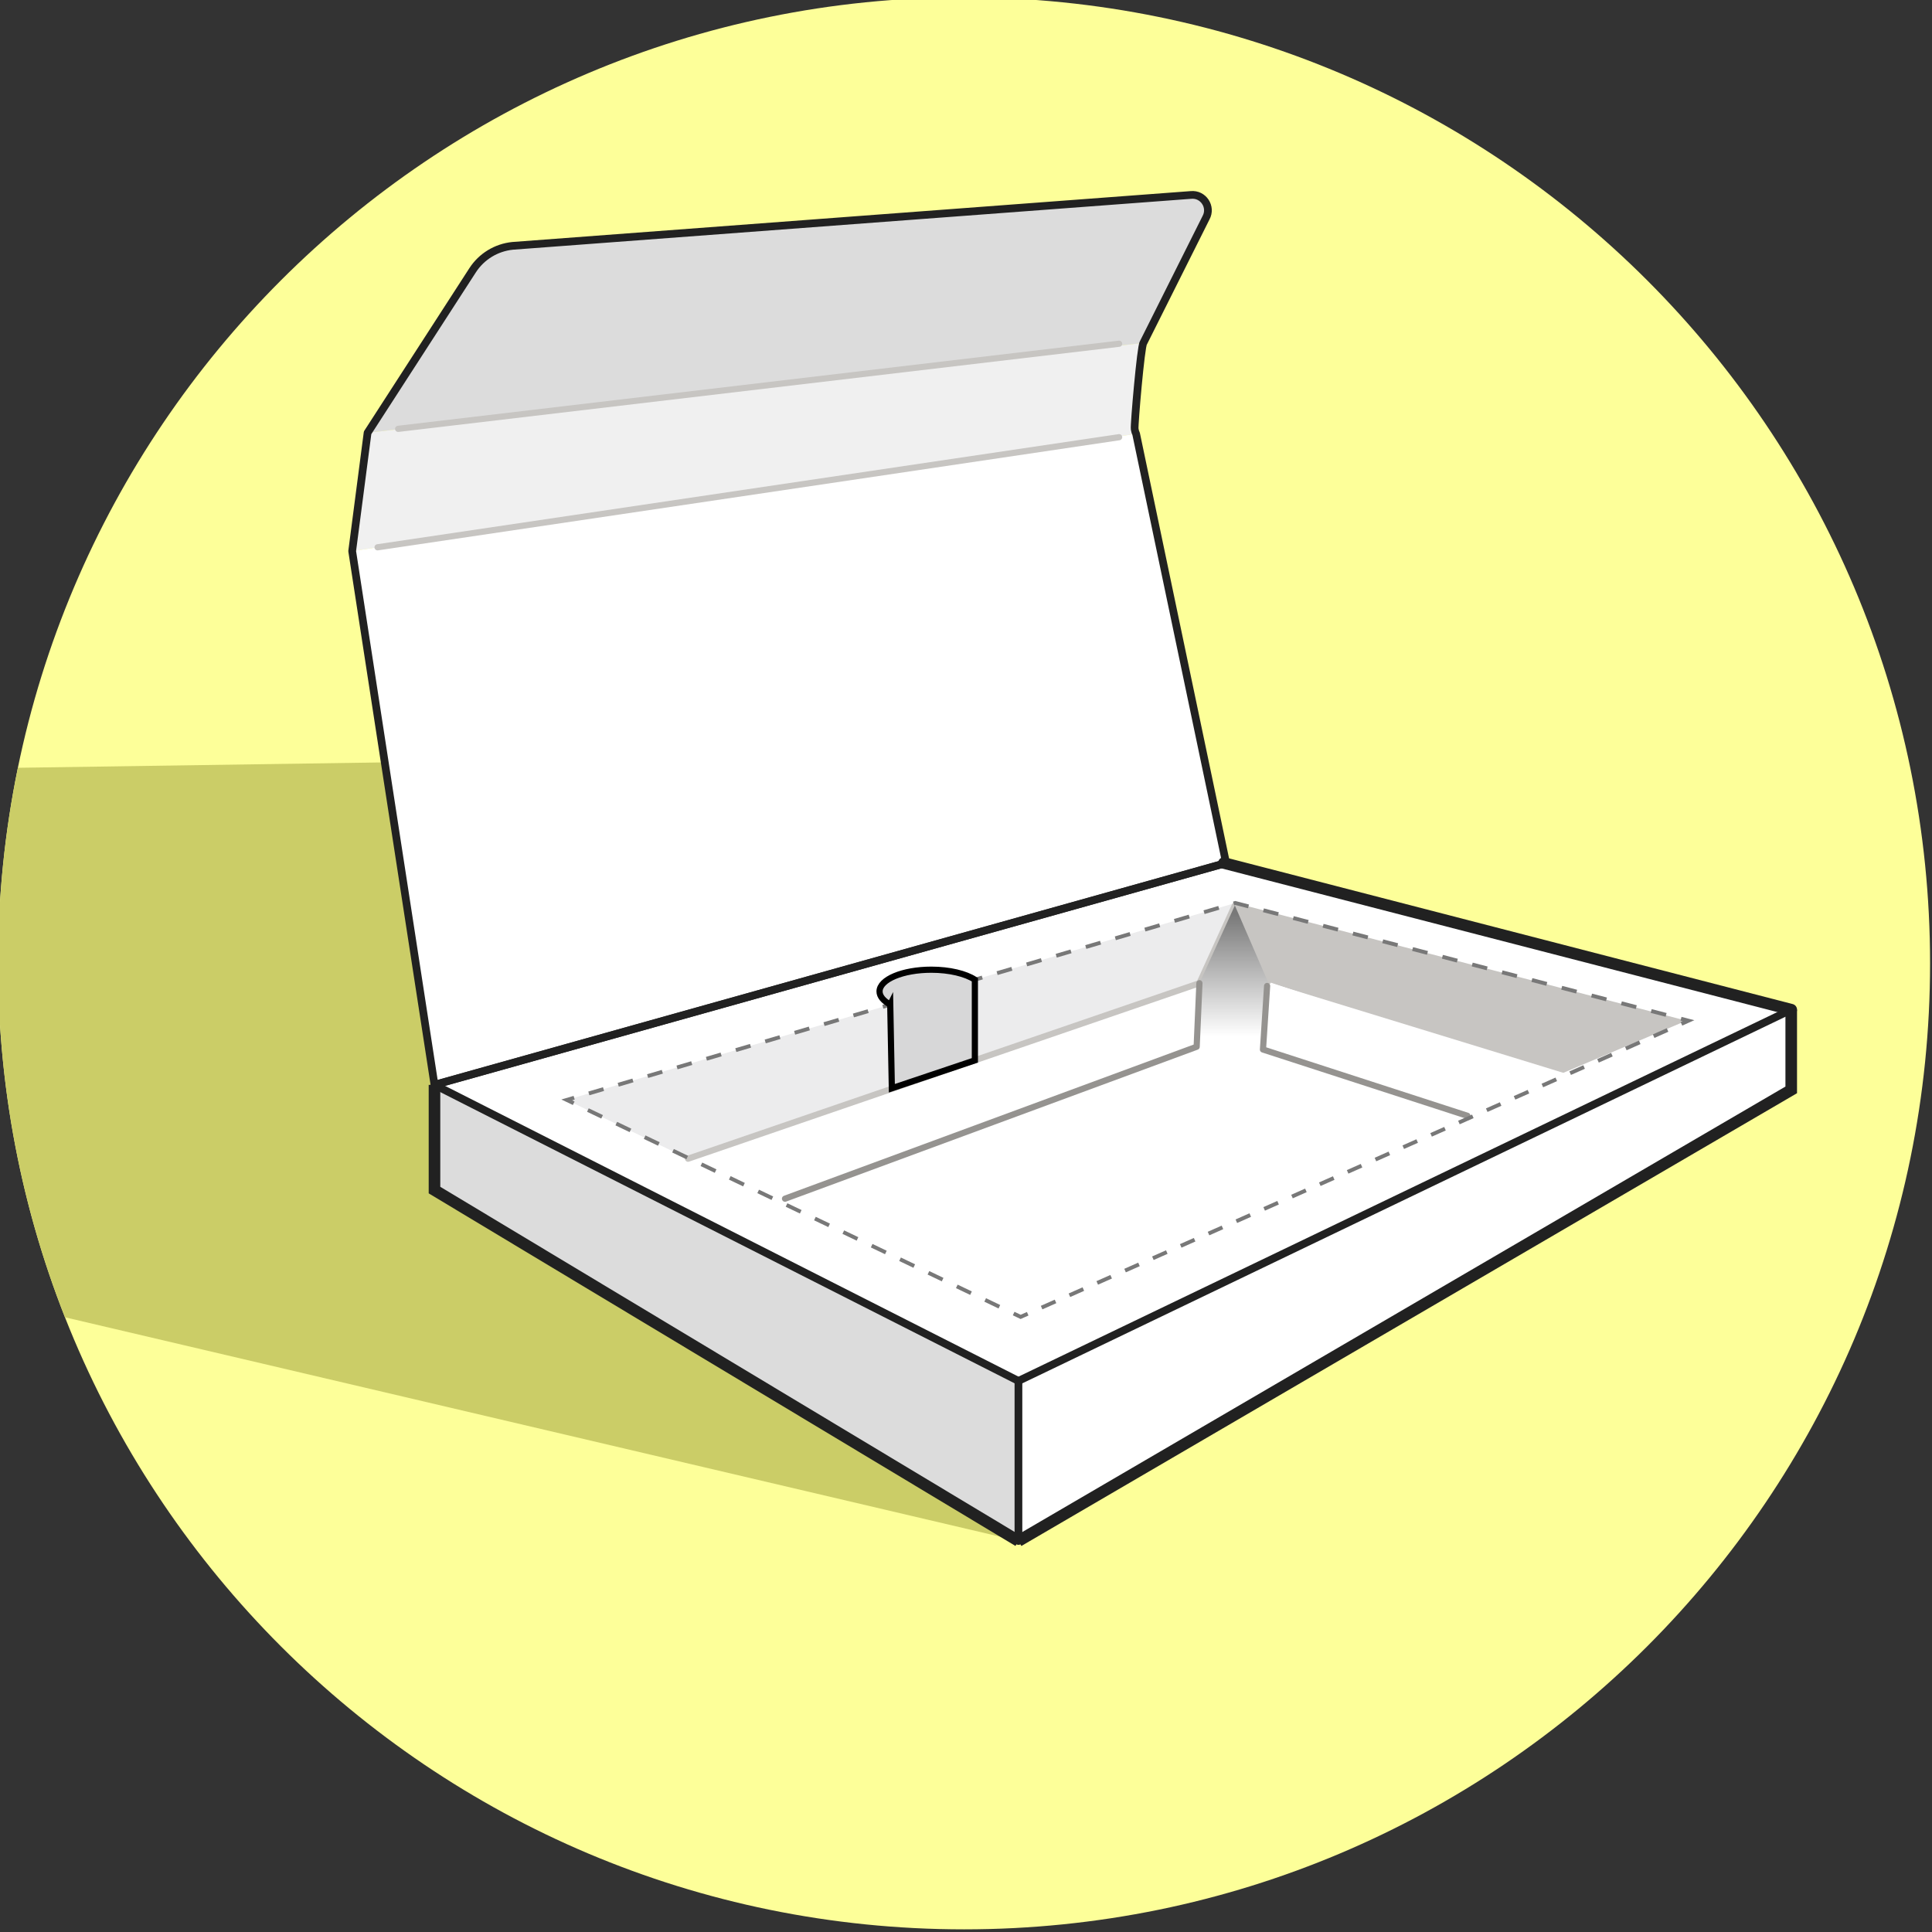
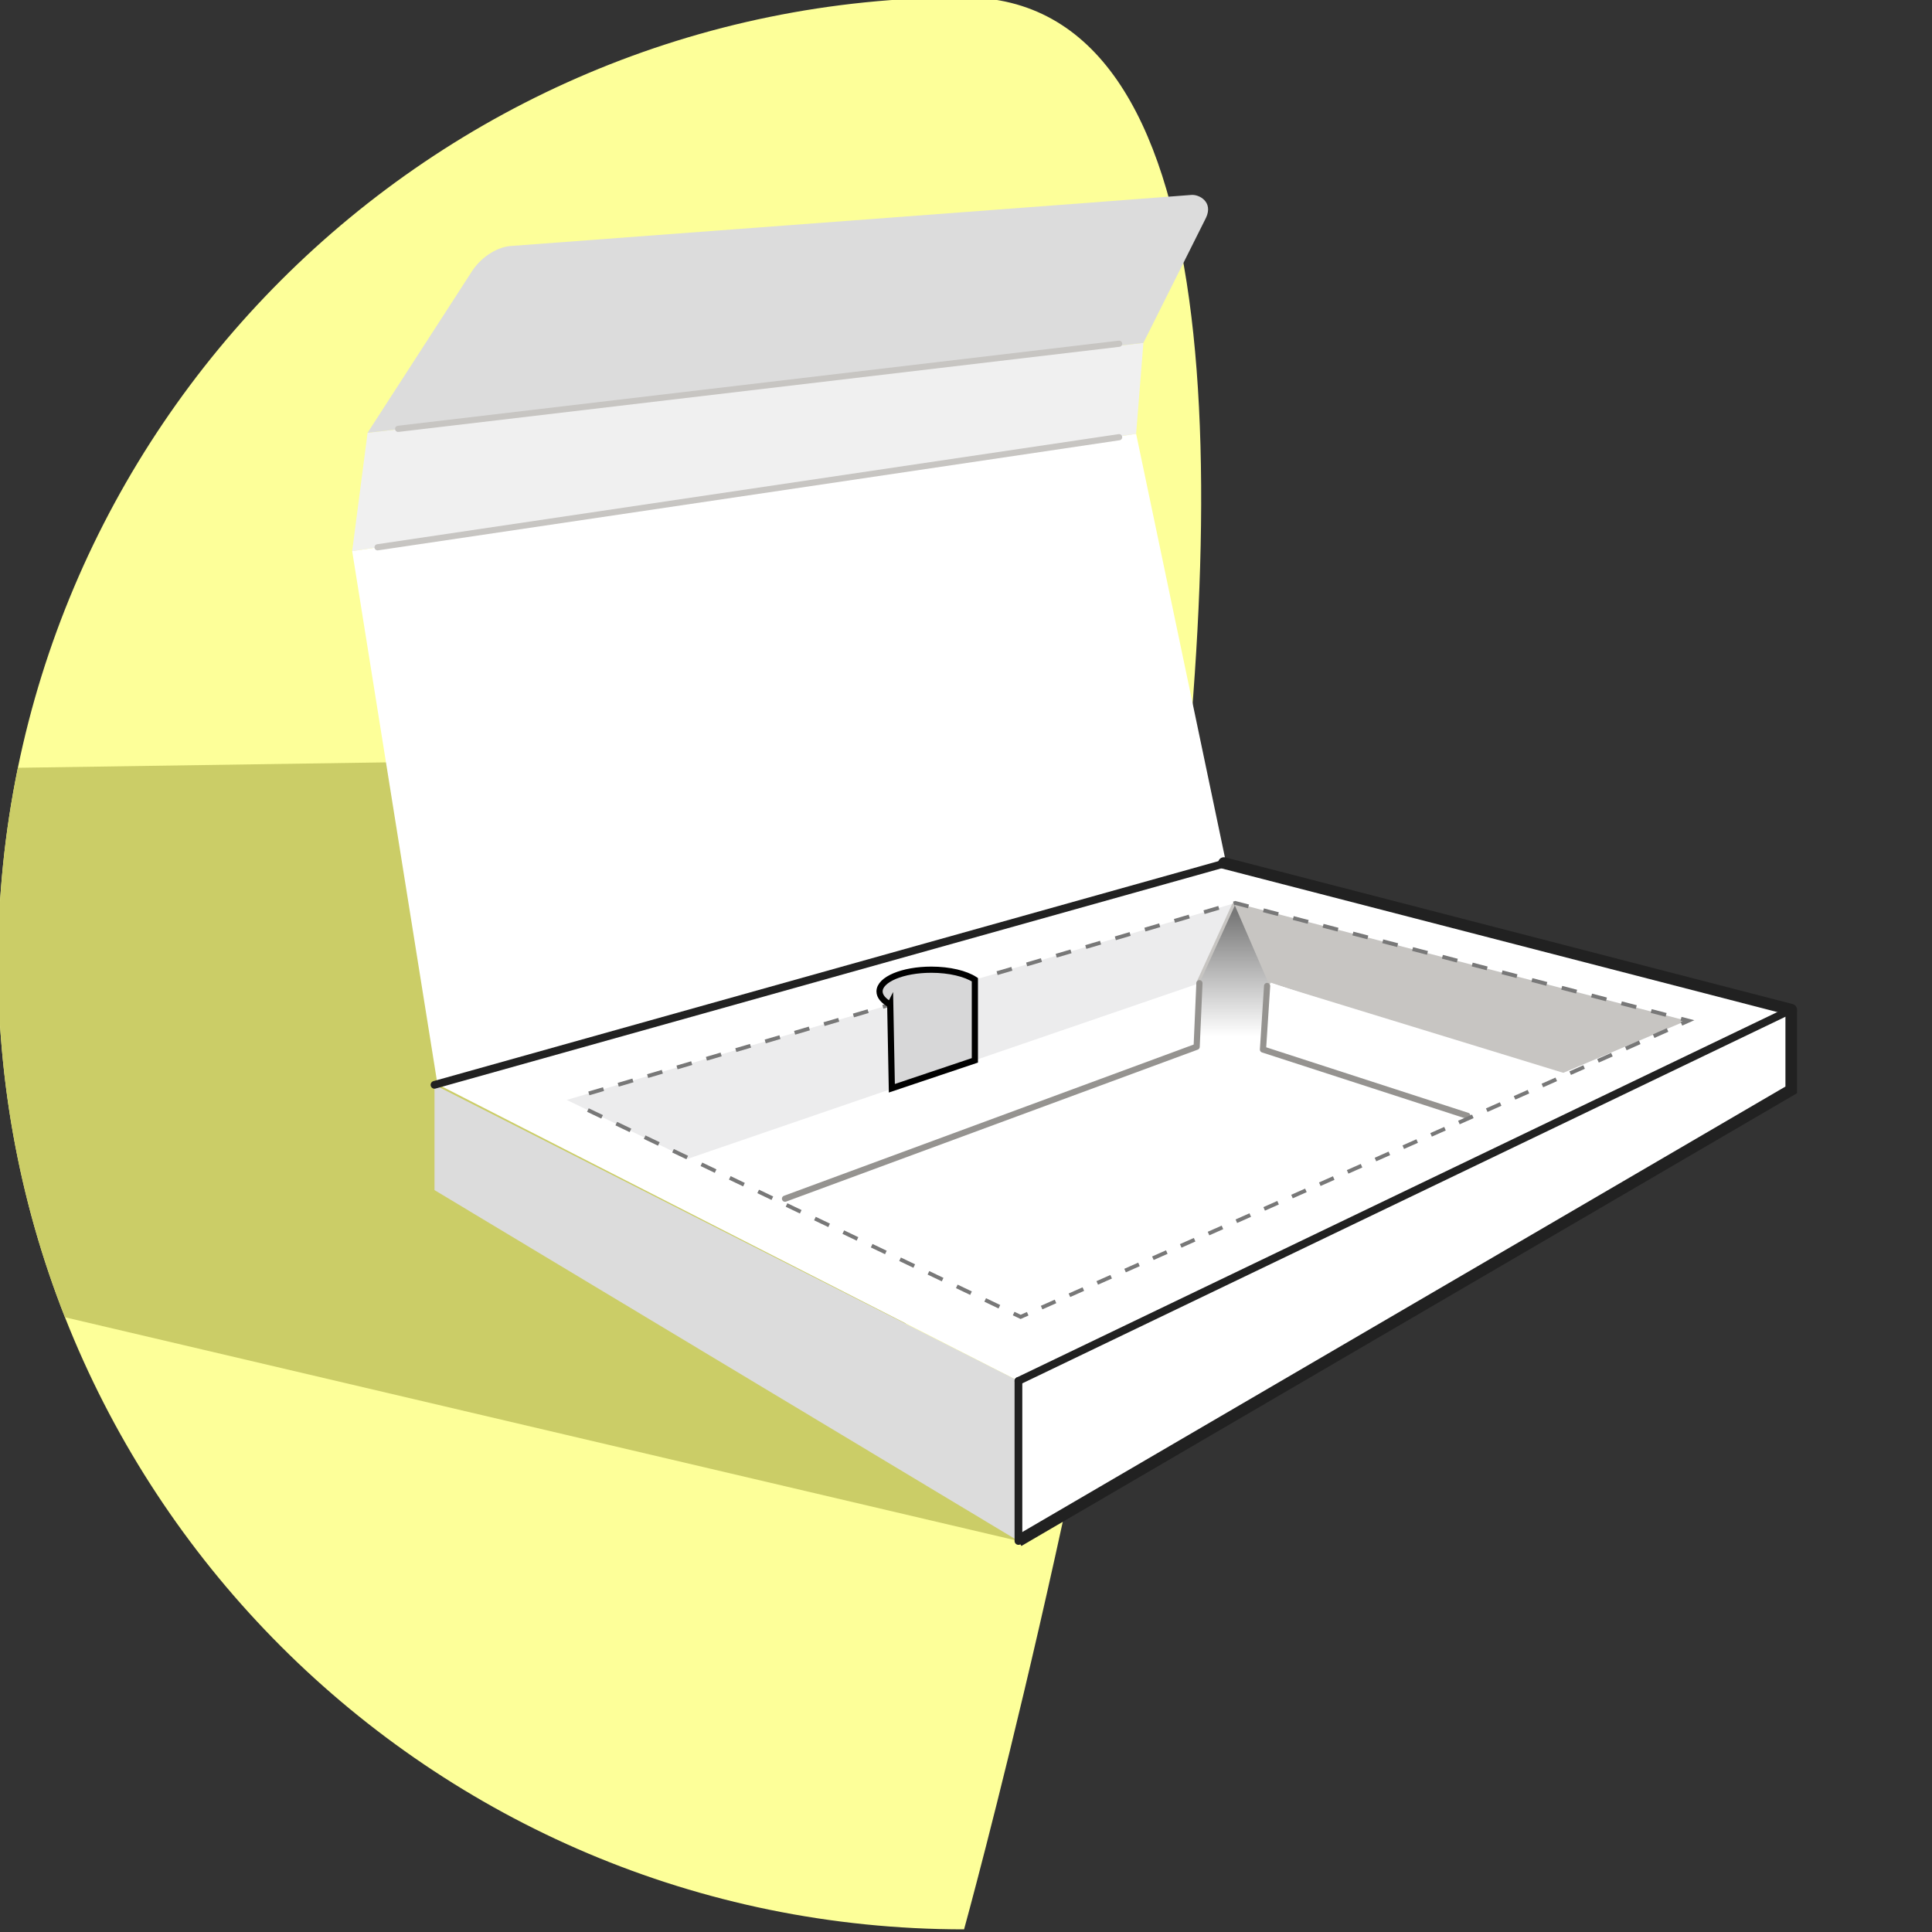
<svg xmlns="http://www.w3.org/2000/svg" viewBox="0 0 250 250">
  <rect x="0" y="0" width="250" height="250" fill="#333333" stroke="none" />
  <defs>
    <style> .cls-1, .cls-2, .cls-3, .cls-4, .cls-5, .cls-6, .cls-7, .cls-8, .cls-9, .cls-10, .cls-11 { fill: none; } .cls-1, .cls-2, .cls-4, .cls-5, .cls-7, .cls-8, .cls-12, .cls-13, .cls-11 { stroke-miterlimit: 10; } .cls-1, .cls-3, .cls-4, .cls-6, .cls-12 { stroke: #212121; } .cls-1, .cls-3, .cls-12, .cls-9, .cls-10 { stroke-linecap: round; } .cls-1, .cls-4 { stroke-width: 1.5px; } .cls-2 { stroke-dasharray: 0 0 2.035 2.035; } .cls-2, .cls-5, .cls-7, .cls-8, .cls-11 { stroke: #787878; stroke-width: .5px; } .cls-3, .cls-6, .cls-9, .cls-10 { stroke-linejoin: round; } .cls-5 { stroke-dasharray: 0 0 1.994 1.994; } .cls-7 { stroke-dasharray: 0 0 1.983 1.983; } .cls-8 { stroke-dasharray: 0 0 1.969 1.969; } .cls-12, .cls-14 { fill: #fff; } .cls-15 { fill: url(#Unbenannter_Verlauf_6); } .cls-15, .cls-16, .cls-17, .cls-18, .cls-19, .cls-20, .cls-14, .cls-21 { stroke-width: 0px; } .cls-13 { fill: #d7d7d8; stroke: #000; } .cls-13, .cls-9, .cls-10 { stroke-width: .8px; } .cls-9 { stroke: #959390; } .cls-10 { stroke: #c7c5c2; } .cls-16 { fill: #cbcd67; } .cls-17 { fill: #c7c5c2; } .cls-18 { fill: #dcdcdc; } .cls-19 { fill: #fdff99; } .cls-20 { fill: #ececed; } .cls-21 { fill: #f0f0f0; } </style>
    <linearGradient id="Unbenannter_Verlauf_6" data-name="Unbenannter Verlauf 6" x1="159.279" y1="134.082" x2="159.279" y2="114.668" gradientUnits="userSpaceOnUse">
      <stop offset="0" stop-color="#fff" />
      <stop offset=".817" stop-color="#787878" />
    </linearGradient>
  </defs>
  <g id="Gelber_Kreis" data-name="Gelber Kreis">
-     <path class="cls-19" d="M124.75,249.657c69.036,0,125-55.964,125-125S193.786-.343,124.75-.343-.25,55.621-.25,124.657s55.964,125,125,125Z" />
+     <path class="cls-19" d="M124.75,249.657S193.786-.343,124.75-.343-.25,55.621-.25,124.657s55.964,125,125,125Z" />
  </g>
  <g id="Skugga">
    <path class="cls-16" d="M79.327,98.214l-77.007,1.137C.637,107.524-.249,115.987-.249,124.657c0,16.167,3.069,31.616,8.657,45.799l123.379,28.947-52.459-101.188Z" />
  </g>
  <g id="Ebene_1" data-name="Ebene 1">
    <polygon class="cls-14" points="45.571 71.312 147.014 56.135 158.656 111.674 56.608 140.294 45.571 71.312" />
    <polygon class="cls-21" points="45.571 71.312 147.014 56.135 147.956 44.369 47.565 56.003 45.571 71.312" />
    <path class="cls-18" d="M61.153,34.979c1.232-1.826,3.338-3.118,5.179-3.165,0,0,86.969-6.488,87.771-6.585,1.023-.124,2.929.874,1.955,2.948l-8.104,16.192-100.391,11.634,13.588-21.024Z" />
    <path class="cls-14" d="M158.656,111.674l-102.048,28.621,75.178,38.398,99.998-48.04-73.128-18.978Z" />
    <polygon class="cls-14" points="89.035 149.936 102.628 156.046 154.498 136.581 155.206 127.225 89.035 149.936" />
    <path class="cls-17" d="M159.848,116.844l58.36,15.233-17.213,7.296-36.937-12.345-4.211-10.184Z" />
    <path class="cls-20" d="M159.848,116.844l-86.513,25.486,15.699,7.606,66.171-22.711,4.643-10.381Z" />
    <path class="cls-18" d="M131.786,178.692l-75.563-38.315v13.619s75.563,45.406,75.563,45.406v-20.711Z" />
    <path class="cls-14" d="M131.786,178.758v20.645s99.998-58.372,99.998-58.372v-10.379s-99.998,48.106-99.998,48.106Z" />
    <path class="cls-4" d="M231.784,130.652v10.379s-99.998,58.372-99.998,58.372" />
    <path class="cls-3" d="M131.786,199.403v-20.711" />
-     <line class="cls-10" x1="155.206" y1="127.225" x2="89.035" y2="149.936" />
-     <path class="cls-4" d="M56.223,140.377v13.619s75.563,45.406,75.563,45.406" />
    <path class="cls-12" d="M158.656,111.674l-102.433,28.704" />
-     <path class="cls-6" d="M56.223,140.377l-10.652-69.066,1.994-15.309,13.588-21.024c1.155-1.788,3.061-2.952,5.179-3.165l87.771-6.585c1.6-.161,2.726,1.537,1.955,2.948l-8.104,16.192c-.325.386-1.205,10.625-1.129,11.124l.017.112c.028.185.085.364.17.53l11.642,55.539-102.433,28.704,75.563,38.315" />
    <path class="cls-3" d="M131.786,178.692l99.998-48.04" />
    <path class="cls-1" d="M231.784,130.651l-73.412-18.977" />
    <line class="cls-10" x1="155.206" y1="127.225" x2="159.791" y2="117.167" />
    <polygon class="cls-14" points="164.16 127.13 163.428 135.805 190.777 144.206 196.516 141.477 202.932 139.022 164.16 127.13" />
    <line class="cls-10" x1="164.059" y1="127.029" x2="159.893" y2="117.167" />
    <path class="cls-15" d="M159.791,117.167l-4.585,10.058-.707,9.356,8.93-.776.631-8.776-4.268-9.862Z" />
    <path class="cls-9" d="M163.964,127.583l-.536,8.222,26.455,8.58" />
    <path class="cls-9" d="M101.581,155.11l53.267-19.662.357-8.222" />
    <g>
      <line class="cls-11" x1="115.197" y1="129.998" x2="114.238" y2="130.281" />
      <line class="cls-7" x1="112.336" y1="130.841" x2="75.246" y2="141.767" />
-       <polyline class="cls-11" points="74.295 142.048 73.336 142.33 74.238 142.761" />
      <line class="cls-2" x1="76.074" y1="143.639" x2="130.249" y2="169.535" />
      <polyline class="cls-11" points="131.167 169.974 132.07 170.405 132.984 169.999" />
      <line class="cls-8" x1="134.784" y1="169.201" x2="216.678" y2="132.882" />
      <polyline class="cls-11" points="217.578 132.483 218.492 132.077 217.524 131.826" />
      <polyline class="cls-5" points="215.594 131.325 159.848 116.844 128.064 126.208" />
-       <line class="cls-11" x1="127.107" y1="126.49" x2="126.148" y2="126.772" />
    </g>
    <path class="cls-13" d="M115.197,129.998c-.864-.474-1.384-1.064-1.384-1.707,0-1.553,3-2.813,6.701-2.813,2.366,0,4.441.516,5.634,1.293v10.438l-10.743,3.61-.208-10.822Z" />
    <line class="cls-10" x1="144.814" y1="44.48" x2="51.519" y2="55.492" />
    <line class="cls-10" x1="144.814" y1="56.573" x2="48.857" y2="70.82" />
  </g>
</svg>